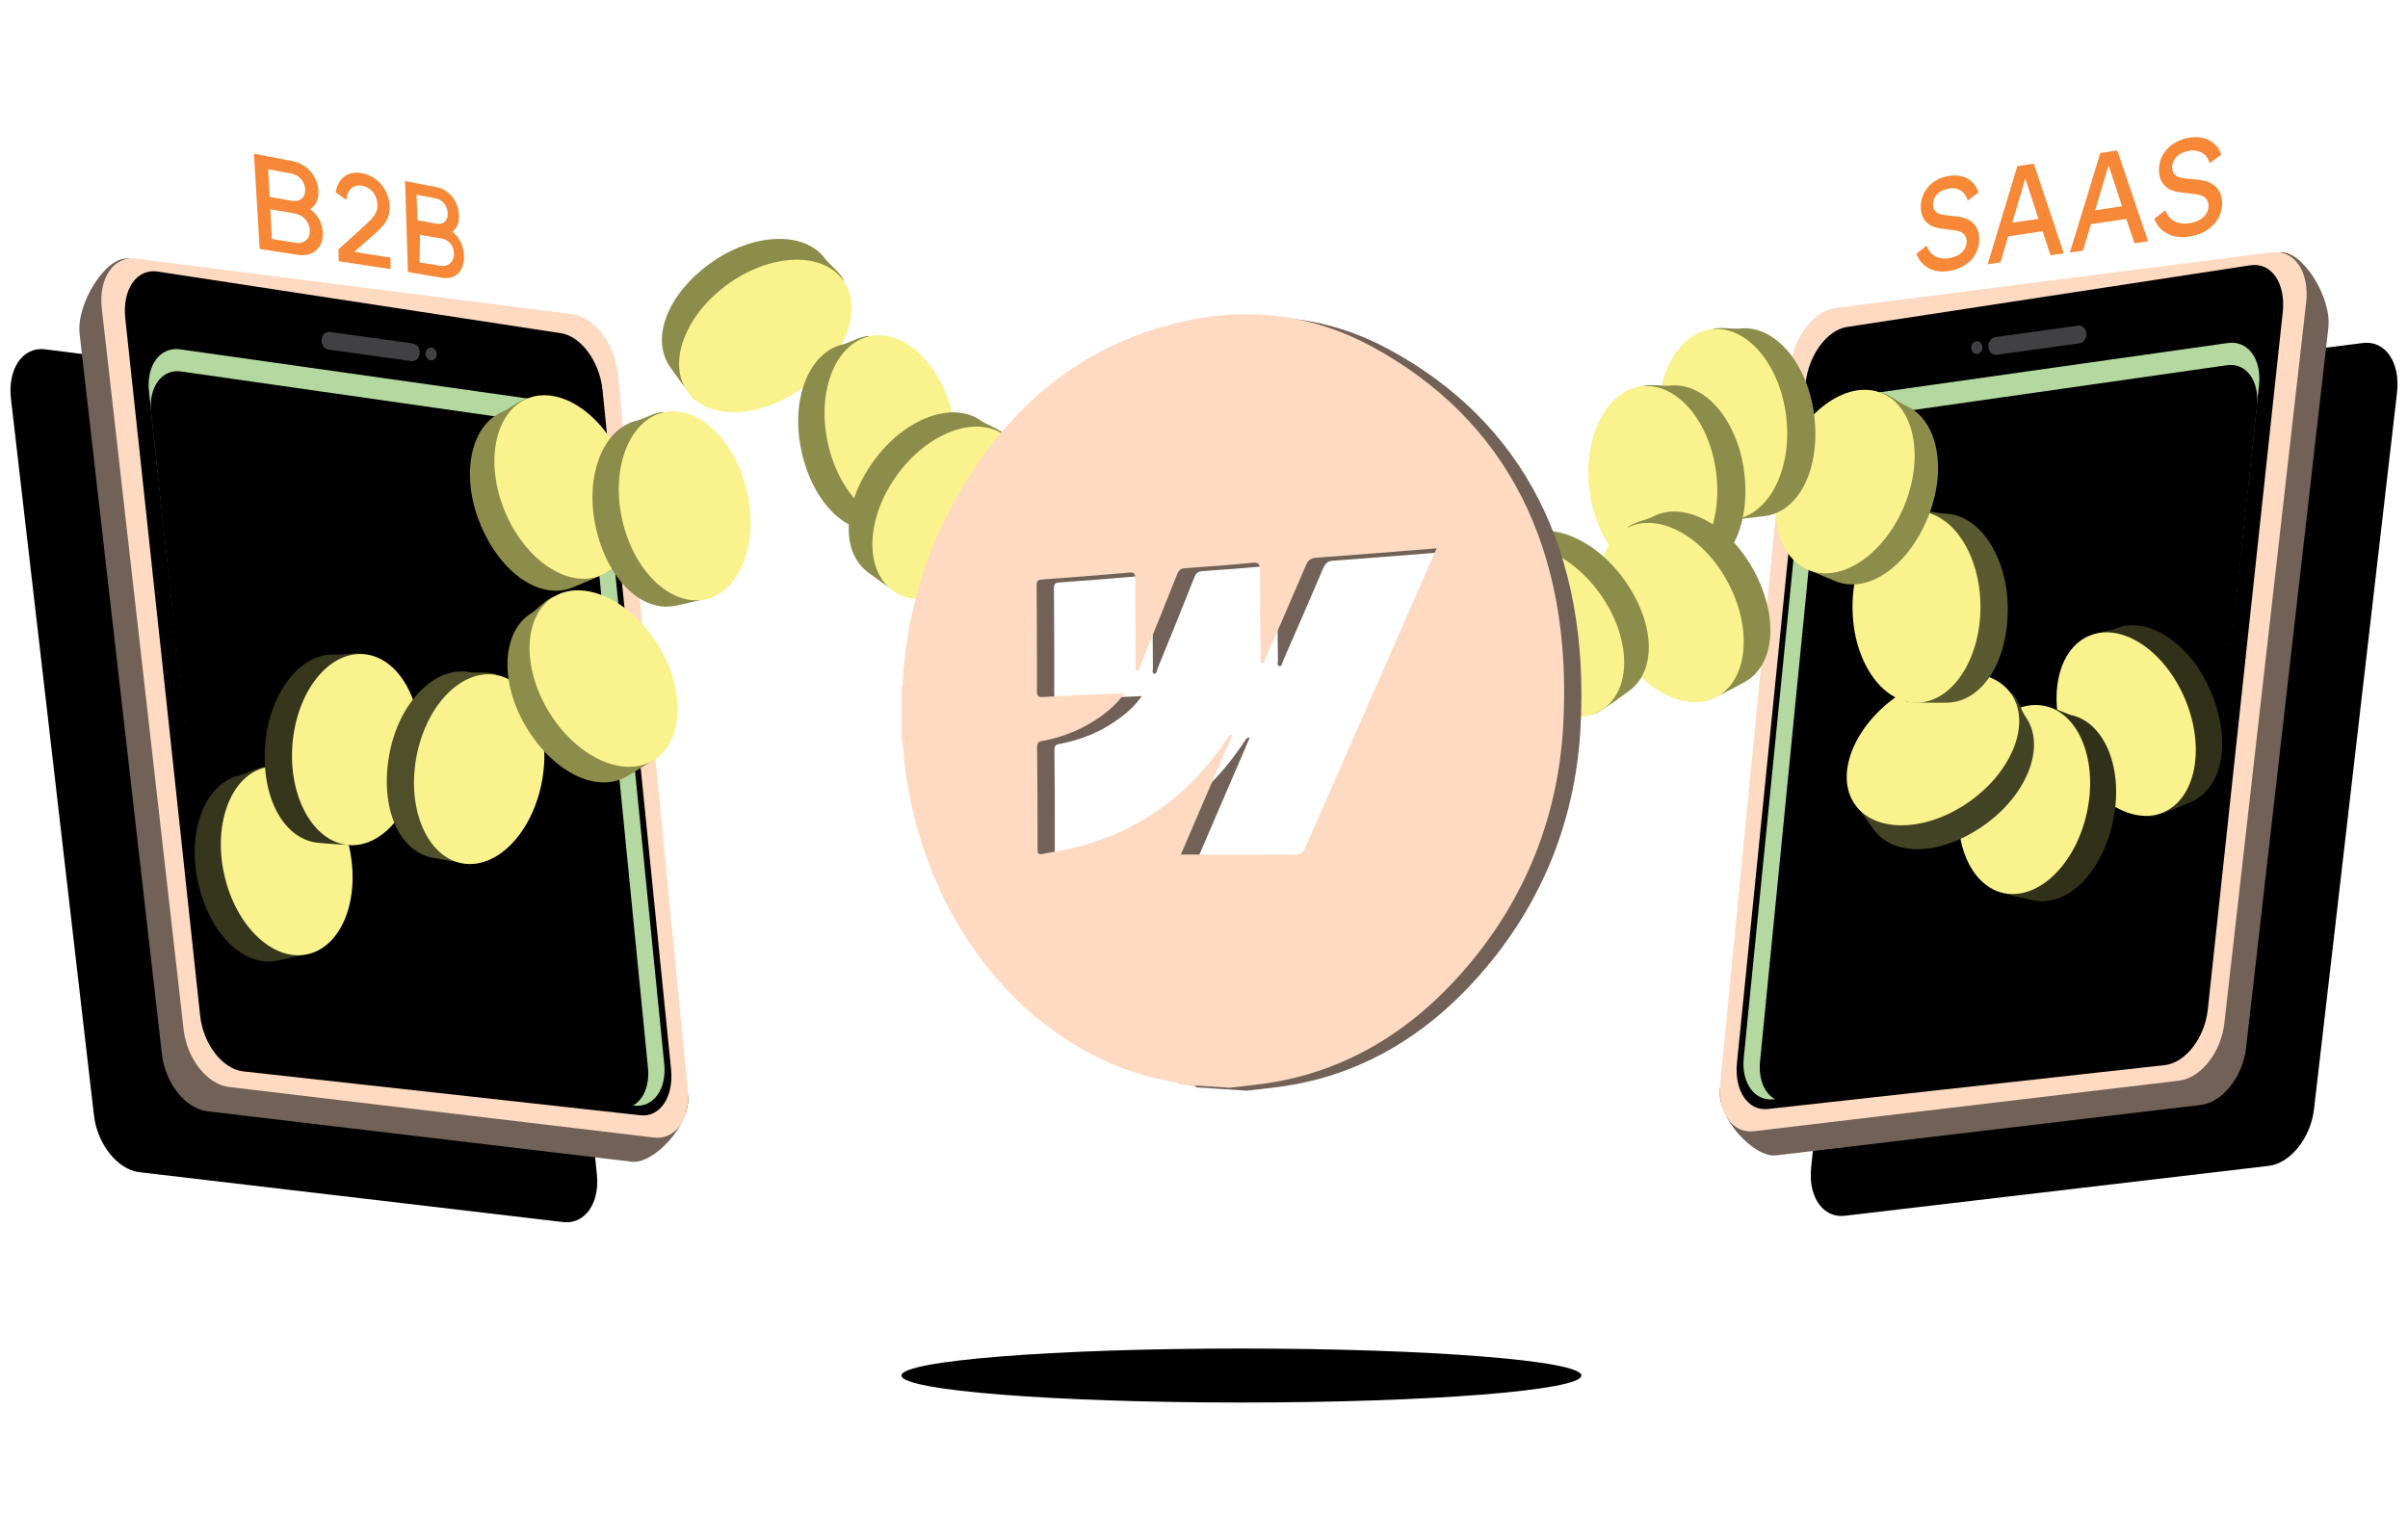
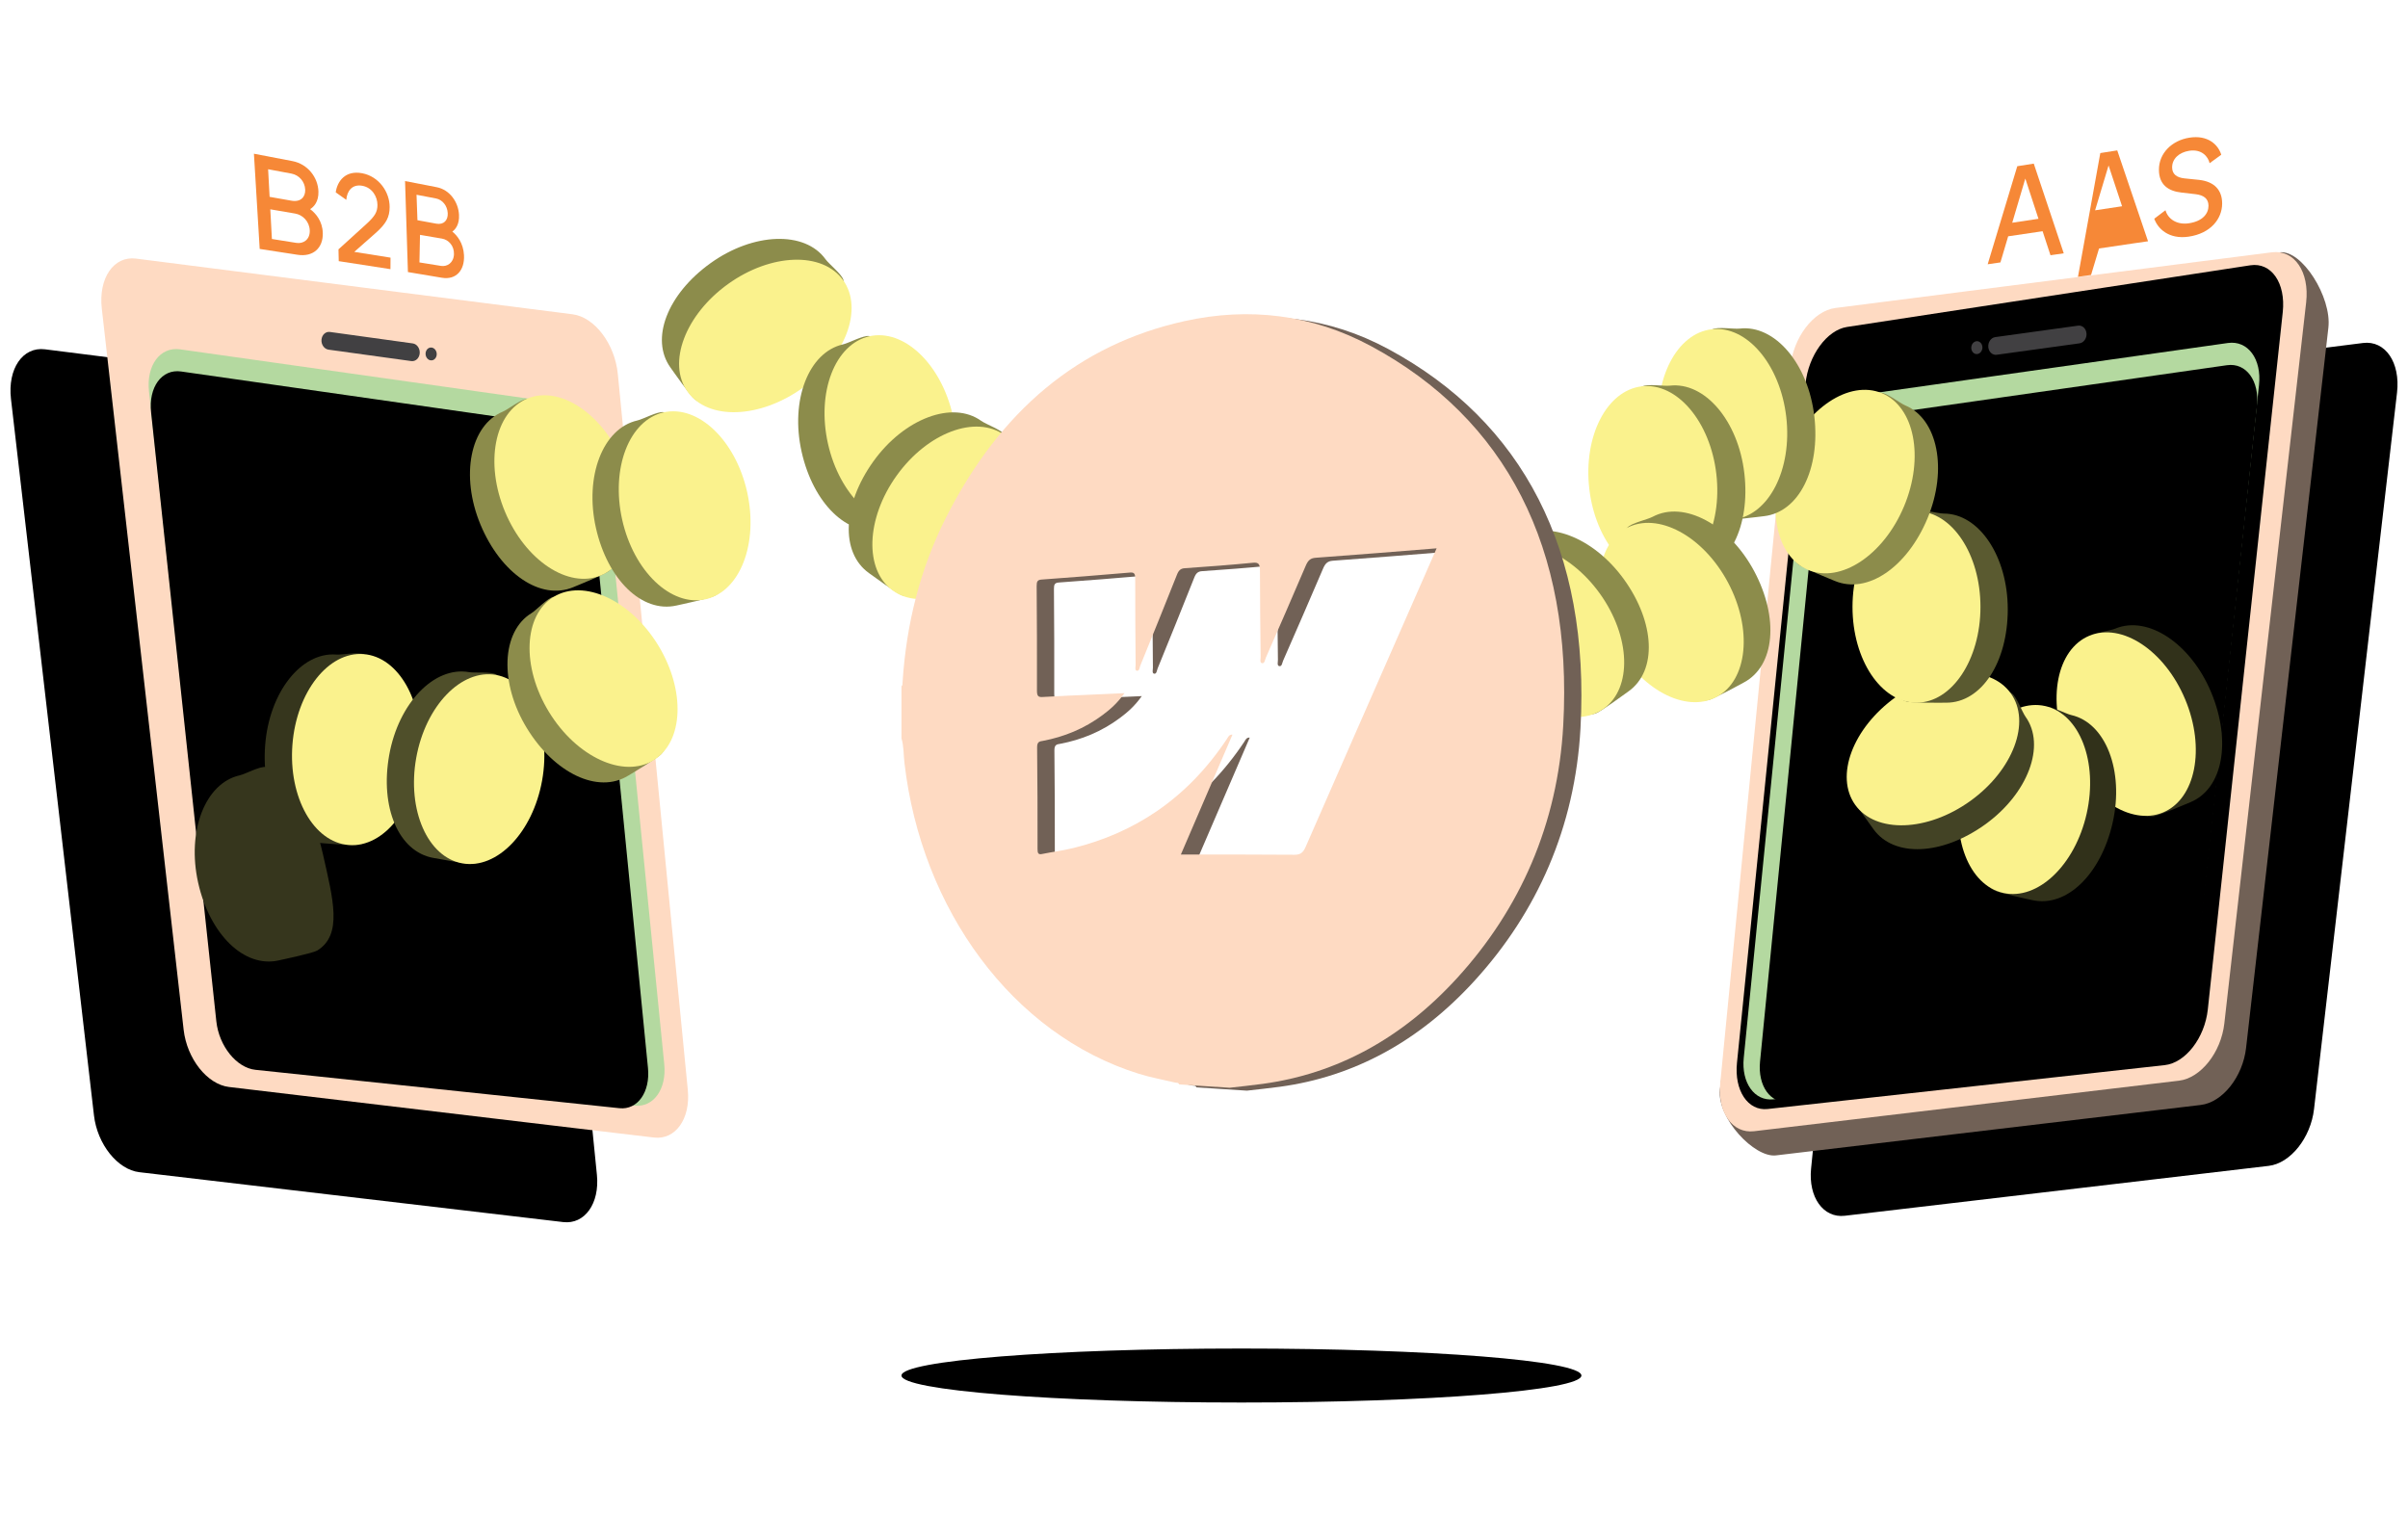
<svg xmlns="http://www.w3.org/2000/svg" version="1.1" id="Layer_1" x="0px" y="0px" viewBox="0 0 629.68 402.65" style="enable-background:new 0 0 629.68 402.65;" xml:space="preserve">
  <style type="text/css">
	.st0{fill:#716156;}
	.st1{fill:#FEDAC2;}
	.st2{fill:#414042;}
	.st3{fill:#B4D9A0;}
	.st4{fill:#31311A;}
	.st5{fill:#FAF28D;}
	.st6{fill:#434325;}
	.st7{fill:#5A5A30;}
	.st8{fill:#8C8C4B;}
	.st9{fill:#36361D;}
	.st10{fill:#4F4F2A;}
	.st11{fill:#F68837;}
</style>
  <g>
    <g>
      <path d="M593.26,304.9l-110.86,13.05c-5.62,0.66-9.56-4.86-8.81-12.35l18.61-185.99c0.78-7.84,6.1-14.8,11.86-15.53L617.92,89.7    c5.82-0.73,9.8,5.09,8.89,12.99l-21.7,187.35C604.24,297.59,598.93,304.23,593.26,304.9z" />
      <path class="st0" d="M575.49,288.97l-1,0.12l-110.08,13.07c-5.63,0.67-15.4-9.65-14.67-17.18l24.24-182.21    c0.78-7.89,6.09-14.88,11.87-15.62L596.1,65.99c5.84-0.74,13.67,11.75,12.76,19.7l-21.52,188.35    C586.48,281.62,581.17,288.3,575.49,288.97z" />
      <path class="st1" d="M569.8,282.62l-111.12,13.22c-5.63,0.67-9.59-4.89-8.86-12.42l18.3-187.24c0.77-7.9,6.08-14.91,11.86-15.64    l114.13-14.56c5.84-0.74,9.84,5.11,8.94,13.07l-21.4,188.61C580.79,275.25,575.49,281.94,569.8,282.62z" />
      <path d="M566.09,278.55l-103.86,11.48c-5.17,0.57-8.76-4.84-8.02-12.08l17.92-177.6c0.75-7.39,5.6-14.03,10.84-14.84l105.48-16.13    c5.49-0.84,9.29,4.64,8.48,12.23L577.33,264C576.53,271.44,571.49,277.95,566.09,278.55z" />
      <g>
        <path class="st2" d="M518.24,90.12c0.36,0.82,0.07,1.84-0.65,2.28c-0.72,0.44-1.6,0.13-1.96-0.69c-0.36-0.82-0.07-1.84,0.65-2.28     C517,88.99,517.88,89.3,518.24,90.12z" />
        <path class="st2" d="M543.78,89.79l-21.66,2.99c-1.11,0.15-2.09-0.76-2.19-2.03v0c-0.1-1.28,0.71-2.44,1.82-2.59l21.67-3     c1.11-0.15,2.09,0.76,2.19,2.04v0C545.71,88.48,544.89,89.64,543.78,89.79z" />
      </g>
      <path class="st3" d="M562.42,277.19l-98.71,10.31c-4.92,0.51-8.38-4.33-7.73-10.82l15.9-159.43c0.66-6.65,5.25-12.62,10.26-13.33    l100.45-14.22c5.22-0.74,8.87,4.19,8.13,11.01l-17.7,163.46C572.3,270.83,567.55,276.66,562.42,277.19z" />
      <path d="M562.89,278.13l-95.2,10.04c-4.74,0.5-8.08-4.22-7.45-10.54l15.33-155.3c0.64-6.48,5.06-12.29,9.89-12.98l96.88-13.84    c5.04-0.72,8.55,4.09,7.84,10.73l-10.51,98.13l-6.55,61.09C572.42,271.94,567.84,277.61,562.89,278.13z" />
    </g>
  </g>
  <g>
    <g>
      <path class="st4" d="M547.33,193.94c4.58,11,7.87,20.1,15.72,19.57c1.26-0.09,8.54-3.22,9.72-3.71    c8.53-3.55,10.77-15.96,5.45-28.72c-5.32-12.77-16.54-20.23-25.08-16.68c-1.42,0.59-5.74,1.09-6.82,2.17    C540.91,171.98,542.9,183.3,547.33,193.94z" />
      <ellipse transform="matrix(0.923 -0.385 0.385 0.923 -30.192 228.339)" class="st5" cx="555.96" cy="189.68" rx="16.73" ry="25.04" />
    </g>
    <g>
      <path class="st4" d="M519.8,207.77c-2.61,11.63-5.18,20.95,1.54,25.05c1.08,0.66,8.83,2.3,10.08,2.58    c9.02,2.02,18.01-6.81,21.04-20.3c3.03-13.49-1.82-26.07-10.84-28.1c-1.5-0.34-5.31-2.43-6.82-2.17    C527.24,186.12,522.33,196.52,519.8,207.77z" />
      <ellipse transform="matrix(0.219 -0.976 0.976 0.219 209.172 679.868)" class="st5" cx="529.31" cy="209.26" rx="25.04" ry="16.73" />
    </g>
    <g>
      <path class="st6" d="M499.57,188.44c-9.68,6.95-17.8,12.21-15.51,19.74c0.37,1.21,5.07,7.59,5.81,8.63    c5.39,7.51,17.98,6.89,29.21-1.18c11.23-8.06,15.97-20.69,10.58-28.2c-0.9-1.25-2.35-5.35-3.66-6.16    C519.52,177.22,508.93,181.72,499.57,188.44z" />
      <ellipse transform="matrix(0.812 -0.583 0.583 0.812 -19.34 331.647)" class="st5" cx="505.67" cy="195.88" rx="25.04" ry="16.73" />
    </g>
    <g>
      <path class="st7" d="M491.55,159.35c0,11.92-0.46,21.58,6.99,24.11c1.2,0.41,9.12,0.31,10.4,0.31c9.24,0,16.08-10.59,16.08-24.42    c0-13.83-7.49-25.04-16.73-25.04c-1.54,0-5.72-1.21-7.13-0.62C494.07,136.61,491.55,147.83,491.55,159.35z" />
      <ellipse class="st5" cx="501.15" cy="158.73" rx="16.73" ry="25.04" />
    </g>
    <g>
      <path class="st8" d="M473.14,122.7c-4.58,11-8.72,19.74-2.82,24.94c0.95,0.83,8.3,3.8,9.48,4.29c8.53,3.55,18.91-3.59,24.23-16.36    c5.32-12.77,2.71-26-5.82-29.55c-1.42-0.59-4.81-3.31-6.35-3.32C484.21,102.67,477.57,112.06,473.14,122.7z" />
      <ellipse transform="matrix(0.385 -0.923 0.923 0.385 180.684 522.614)" class="st5" cx="482.24" cy="125.81" rx="25.04" ry="16.73" />
    </g>
    <g>
      <path class="st8" d="M441.19,112.74c1.37,11.84,2.02,21.49,9.72,23.14c1.23,0.27,9.1-0.74,10.37-0.89    c9.18-1.06,14.75-12.37,13.16-26.11c-1.59-13.74-10.32-24.01-19.5-22.95c-1.53,0.18-5.82-0.54-7.16,0.2    C441.08,89.85,439.86,101.29,441.19,112.74z" />
      <ellipse transform="matrix(0.993 -0.115 0.115 0.993 -9.776 52.555)" class="st5" cx="450.65" cy="111.02" rx="16.73" ry="25.04" />
    </g>
    <g>
      <path class="st8" d="M422.89,127.67c1.37,11.84,2.02,21.49,9.72,23.14c1.23,0.27,9.1-0.74,10.37-0.89    c9.18-1.06,14.75-12.37,13.16-26.11s-10.32-24.01-19.5-22.95c-1.53,0.18-5.82-0.54-7.16,0.2    C422.78,104.79,421.57,116.22,422.89,127.67z" />
      <ellipse transform="matrix(0.993 -0.115 0.115 0.993 -11.614 50.551)" class="st5" cx="432.36" cy="125.95" rx="16.73" ry="25.04" />
    </g>
    <g>
      <path class="st8" d="M429.18,165.12c5.61,10.52,9.74,19.26,17.51,17.98c1.25-0.2,8.2-4.02,9.32-4.62    c8.16-4.35,9.21-16.91,2.7-29.11c-6.51-12.2-18.39-18.57-26.55-14.22c-1.36,0.73-5.61,1.63-6.59,2.81    C420.71,143.87,423.76,154.96,429.18,165.12z" />
      <ellipse transform="matrix(0.882 -0.47 0.47 0.882 -23.878 224.576)" class="st5" cx="437.36" cy="160.06" rx="16.73" ry="25.04" />
    </g>
    <g>
      <path class="st8" d="M397.51,171.08c6.95,9.68,12.21,17.8,19.74,15.51c1.21-0.37,7.59-5.07,8.63-5.81    c7.51-5.39,6.89-17.98-1.18-29.21c-8.06-11.23-20.69-15.97-28.2-10.58c-1.25,0.9-5.35,2.35-6.16,3.66    C386.29,151.14,390.79,161.72,397.51,171.08z" />
      <ellipse transform="matrix(0.812 -0.583 0.583 0.812 -20.223 267.107)" class="st5" cx="404.94" cy="164.98" rx="16.73" ry="25.04" />
    </g>
  </g>
  <g>
    <g>
      <path d="M36.42,306.55l110.86,13.05c5.62,0.66,9.56-4.86,8.81-12.35l-18.61-185.99c-0.78-7.84-6.1-14.8-11.86-15.53L11.76,91.35    c-5.82-0.73-9.8,5.09-8.89,12.99l21.7,187.35C25.44,299.23,30.75,305.88,36.42,306.55z" />
-       <path class="st0" d="M54.19,290.62l1,0.12l110.08,13.07c5.63,0.67,15.4-9.65,14.67-17.18L155.7,104.42    c-0.78-7.89-6.09-14.88-11.87-15.62L33.58,67.63c-5.84-0.74-13.67,11.75-12.76,19.7l21.52,188.35    C43.2,283.26,48.51,289.95,54.19,290.62z" />
      <path class="st1" d="M59.88,284.27L171,297.49c5.63,0.67,9.59-4.89,8.86-12.42l-18.3-187.24c-0.77-7.9-6.08-14.91-11.86-15.64    L35.56,67.63c-5.84-0.74-9.84,5.11-8.94,13.07l21.4,188.61C48.89,276.9,54.19,283.59,59.88,284.27z" />
-       <path d="M63.6,280.19l103.86,11.48c5.17,0.57,8.76-4.84,8.02-12.08l-17.92-177.6c-0.75-7.39-5.6-14.03-10.84-14.84L41.24,71.02    c-5.49-0.84-9.29,4.64-8.48,12.23l19.58,182.4C53.15,273.08,58.19,279.6,63.6,280.19z" />
      <g>
        <path class="st2" d="M111.44,91.77c-0.36,0.82-0.07,1.84,0.65,2.28c0.72,0.44,1.6,0.13,1.96-0.69c0.36-0.82,0.07-1.84-0.65-2.28     C112.68,90.64,111.8,90.95,111.44,91.77z" />
        <path class="st2" d="M85.9,91.44l21.66,2.99c1.11,0.15,2.09-0.76,2.19-2.03l0,0c0.1-1.28-0.71-2.44-1.82-2.59l-21.67-3     c-1.11-0.15-2.09,0.76-2.19,2.04l0,0C83.97,90.12,84.79,91.28,85.9,91.44z" />
      </g>
      <path class="st3" d="M67.26,278.84l98.71,10.31c4.92,0.51,8.38-4.33,7.73-10.82l-15.9-159.43c-0.66-6.65-5.25-12.62-10.26-13.33    L47.09,91.36c-5.22-0.74-8.87,4.19-8.13,11.01l17.7,163.46C57.38,272.48,62.13,278.3,67.26,278.84z" />
      <path d="M66.79,279.78l95.2,10.04c4.74,0.5,8.08-4.22,7.45-10.54l-15.33-155.3c-0.64-6.48-5.06-12.29-9.89-12.98L47.35,97.15    c-5.04-0.72-8.55,4.09-7.84,10.73l10.51,98.13l6.55,61.09C57.27,273.58,61.85,279.25,66.79,279.78z" />
    </g>
  </g>
  <g>
    <g>
      <path class="st9" d="M84.48,223.54c2.61,11.63,5.18,20.95-1.54,25.05c-1.08,0.66-8.83,2.3-10.08,2.58    c-9.02,2.02-18.01-6.81-21.04-20.3c-3.03-13.49,1.82-26.07,10.84-28.1c1.5-0.34,5.31-2.43,6.82-2.17    C77.04,201.9,81.95,212.3,84.48,223.54z" />
-       <ellipse transform="matrix(0.976 -0.219 0.219 0.976 -47.478 21.891)" class="st5" cx="74.97" cy="225.04" rx="16.73" ry="25.04" />
    </g>
    <g>
      <path class="st9" d="M102.7,197.44c-0.92,11.88-1.21,21.55-8.83,23.49c-1.22,0.31-9.12-0.39-10.39-0.49    c-9.21-0.71-15.21-11.8-14.14-25.59c1.07-13.79,9.4-24.39,18.62-23.67c1.54,0.12,5.79-0.76,7.16-0.07    C101.94,174.56,103.59,185.95,102.7,197.44z" />
      <ellipse transform="matrix(0.077 -0.997 0.997 0.077 -109.508 273.832)" class="st5" cx="93.18" cy="196.07" rx="25.04" ry="16.73" />
    </g>
    <g>
      <path class="st10" d="M134.71,203.38c-2.1,11.73-3.34,21.32-11.12,22.5c-1.25,0.19-9.03-1.3-10.29-1.52    c-9.1-1.63-13.97-13.25-11.53-26.87c2.43-13.61,11.78-23.33,20.88-21.71c1.52,0.27,5.84-0.18,7.13,0.64    C136.23,180.54,136.73,192.03,134.71,203.38z" />
      <ellipse transform="matrix(0.176 -0.984 0.984 0.176 -94.627 289.123)" class="st5" cx="125.37" cy="201.08" rx="25.04" ry="16.73" />
    </g>
    <g>
      <path class="st8" d="M166.33,172.97c6.22,10.16,11.66,18.16,6.62,24.21c-0.81,0.97-7.62,5.03-8.71,5.69    c-7.88,4.82-19.24-0.64-26.46-12.43c-7.22-11.8-6.68-25.27,1.2-30.09c1.31-0.8,4.25-4.01,5.76-4.25    C152.31,154.88,160.31,163.14,166.33,172.97z" />
      <ellipse transform="matrix(0.853 -0.522 0.522 0.853 -69.422 108.481)" class="st5" cx="157.82" cy="177.45" rx="16.73" ry="25.04" />
    </g>
    <g>
      <path class="st8" d="M156.54,124.34c4.58,11,8.72,19.74,2.82,24.94c-0.95,0.83-8.3,3.8-9.48,4.29    c-8.53,3.55-18.91-3.59-24.23-16.36s-2.71-26,5.82-29.55c1.42-0.59,4.81-3.31,6.35-3.32    C145.47,104.32,152.11,113.71,156.54,124.34z" />
      <ellipse transform="matrix(0.923 -0.385 0.385 0.923 -37.674 66.486)" class="st5" cx="147.44" cy="127.46" rx="16.73" ry="25.04" />
    </g>
    <g>
      <path class="st8" d="M188.49,130.73c2.61,11.63,5.18,20.95-1.54,25.05c-1.08,0.66-8.83,2.3-10.08,2.58    c-9.02,2.02-18.01-6.81-21.04-20.3c-3.03-13.49,1.82-26.07,10.84-28.1c1.5-0.34,5.31-2.43,6.82-2.17    C181.05,109.09,185.97,119.49,188.49,130.73z" />
      <ellipse transform="matrix(0.976 -0.219 0.219 0.976 -24.62 42.423)" class="st5" cx="178.99" cy="132.23" rx="16.73" ry="25.04" />
    </g>
    <g>
      <path class="st8" d="M205.31,96.02c-9.68,6.95-17.26,12.96-23.66,8.38c-1.03-0.73-5.57-7.23-6.32-8.27    c-5.39-7.51-0.77-19.24,10.46-27.3c11.23-8.06,24.71-8.52,30.1-1.01c0.9,1.25,4.31,3.94,4.67,5.43    C222.32,80.71,214.67,89.3,205.31,96.02z" />
      <ellipse transform="matrix(0.812 -0.583 0.583 0.812 -13.668 133.247)" class="st5" cx="200.22" cy="87.86" rx="25.04" ry="16.73" />
    </g>
    <g>
      <path class="st8" d="M242.28,110.83c2.61,11.63,5.18,20.95-1.54,25.05c-1.08,0.66-8.83,2.3-10.08,2.58    c-9.02,2.02-18.01-6.81-21.04-20.3s1.82-26.07,10.84-28.1c1.5-0.34,5.31-2.43,6.82-2.17C234.84,89.19,239.76,99.59,242.28,110.83z    " />
      <ellipse transform="matrix(0.976 -0.219 0.219 0.976 -18.954 53.724)" class="st5" cx="232.78" cy="112.33" rx="16.73" ry="25.04" />
    </g>
    <g>
      <path class="st8" d="M255.58,140.16c-6.95,9.68-12.21,17.8-19.74,15.51c-1.21-0.37-7.59-5.07-8.63-5.81    c-7.51-5.39-6.89-17.98,1.18-29.21s20.69-15.97,28.2-10.58c1.25,0.9,5.35,2.35,6.16,3.66C266.8,120.21,262.3,130.8,255.58,140.16z    " />
      <ellipse transform="matrix(0.583 -0.812 0.812 0.583 -5.465 257.462)" class="st5" cx="248.15" cy="134.06" rx="25.04" ry="16.73" />
    </g>
  </g>
  <g>
    <g>
      <path class="st0" d="M240.24,193.85c0-4.54,0-9.08,0-13.62c0.33-0.22,0.26-0.62,0.28-0.97c0.98-15.29,4.59-29.74,11.35-43.12    c14.09-27.88,34.67-45.29,62.44-51.41c16.75-3.7,33.29-1.78,48.76,6.57c35.18,18.97,52.78,52.66,50.22,99.17    c-1.43,25.89-11.35,48.08-27.67,65.98c-14.5,15.91-31.59,25.13-50.9,27.76c-2.9,0.4-5.79,0.68-8.66,1.02    c-4.44-0.29-8.84-0.58-13.2-0.86c-0.23-0.58-0.69-0.4-1.05-0.49c-3.2-0.77-6.41-1.34-9.52-2.31    c-33.01-10.28-56.86-42.98-61.27-81.3C240.78,198.13,240.88,195.9,240.24,193.85z M380.19,144.17    c-11.03,0.88-21.45,1.74-31.65,2.47c-1.39,0.1-1.99,0.72-2.57,2.07c-3.45,8.1-6.96,16.12-10.45,24.09    c-0.24,0.55-0.29,1.6-1.05,1.39c-0.56-0.15-0.3-1.07-0.3-1.64c-0.08-7.53-0.18-15.05-0.18-22.56c0-1.61-0.27-2.2-1.82-2.05    c-6.02,0.58-11.96,1.03-17.83,1.43c-1.06,0.07-1.59,0.53-2.04,1.67c-3.17,7.99-6.38,15.91-9.59,23.78    c-0.21,0.53-0.25,1.55-0.97,1.35c-0.52-0.15-0.26-1.02-0.26-1.56c-0.06-7.53-0.12-15.06-0.11-22.58c0-1.29-0.32-1.61-1.39-1.52    c-7.84,0.67-15.54,1.29-23.11,1.83c-1.06,0.08-1.28,0.52-1.27,1.72c0.07,9.08,0.11,18.19,0.08,27.31    c-0.01,1.51,0.4,1.75,1.52,1.68c4.47-0.28,8.99-0.44,13.55-0.65c2.47-0.11,4.94-0.22,7.82-0.35c-1.8,2.54-3.68,4.2-5.67,5.68    c-4.89,3.65-10.15,5.74-15.64,6.79c-0.8,0.15-1.56,0.12-1.54,1.73c0.11,8.83,0.11,17.68,0.11,26.55c0,1.05,0.17,1.52,1.14,1.32    c2.69-0.55,5.44-0.89,8.14-1.55c15.71-3.87,29.61-12.57,40.26-28.57c0.31-0.46,0.54-1.17,1.43-1.1    c-4.54,10.56-8.98,20.87-13.49,31.35c0.94,0,1.56,0,2.18,0c8.99,0.01,18.16-0.02,27.51,0.06c1.45,0.01,2.23-0.45,2.9-1.98    c8.6-19.71,17.4-39.67,26.3-59.95C374.82,156.46,377.42,150.5,380.19,144.17z" />
    </g>
    <g>
      <path class="st1" d="M235.73,193.09c0-4.54,0-9.08,0-13.62c0.33-0.22,0.26-0.62,0.28-0.97c0.98-15.29,4.59-29.74,11.35-43.12    c14.09-27.88,34.67-45.29,62.44-51.41c16.75-3.7,33.29-1.78,48.76,6.57c35.18,18.97,52.78,52.66,50.22,99.17    c-1.43,25.89-11.35,48.08-27.67,65.98c-14.5,15.91-31.59,25.13-50.9,27.76c-2.9,0.4-5.79,0.68-8.66,1.02    c-4.44-0.29-8.84-0.58-13.2-0.86c-0.23-0.58-0.69-0.4-1.05-0.49c-3.2-0.77-6.41-1.34-9.52-2.31    c-33.01-10.28-56.86-42.98-61.27-81.3C236.26,197.36,236.36,195.14,235.73,193.09z M375.67,143.4    c-11.03,0.88-21.45,1.74-31.65,2.47c-1.39,0.1-1.99,0.72-2.57,2.07c-3.45,8.1-6.96,16.12-10.45,24.09    c-0.24,0.55-0.29,1.6-1.05,1.39c-0.56-0.15-0.3-1.07-0.3-1.64c-0.08-7.53-0.18-15.05-0.18-22.56c0-1.61-0.27-2.2-1.82-2.05    c-6.02,0.58-11.96,1.03-17.83,1.43c-1.06,0.07-1.59,0.53-2.04,1.67c-3.17,7.99-6.38,15.91-9.59,23.78    c-0.21,0.53-0.25,1.55-0.97,1.35c-0.52-0.15-0.26-1.02-0.26-1.56c-0.06-7.53-0.12-15.06-0.11-22.58c0-1.29-0.32-1.61-1.39-1.52    c-7.84,0.67-15.54,1.29-23.11,1.83c-1.06,0.08-1.28,0.52-1.27,1.72c0.07,9.08,0.11,18.19,0.08,27.31    c-0.01,1.51,0.4,1.75,1.52,1.68c4.47-0.28,8.99-0.44,13.55-0.65c2.47-0.11,4.94-0.22,7.82-0.35c-1.8,2.54-3.68,4.2-5.67,5.68    c-4.89,3.65-10.15,5.74-15.64,6.79c-0.8,0.15-1.56,0.12-1.54,1.73c0.11,8.83,0.11,17.68,0.11,26.55c0,1.05,0.17,1.52,1.14,1.32    c2.69-0.55,5.44-0.89,8.14-1.55c15.71-3.87,29.61-12.57,40.26-28.57c0.31-0.46,0.54-1.17,1.43-1.1    c-4.54,10.56-8.98,20.87-13.49,31.35c0.94,0,1.56,0,2.18,0c8.99,0.01,18.16-0.02,27.51,0.06c1.45,0.01,2.23-0.45,2.9-1.98    c8.6-19.71,17.4-39.67,26.3-59.95C370.3,155.7,372.9,149.74,375.67,143.4z" />
    </g>
    <ellipse cx="324.63" cy="359.73" rx="88.9" ry="7.06" />
  </g>
  <g>
-     <path class="st11" d="M514.26,63.16c0-1.77-1.14-2.68-3.14-2.93l-3.38-0.43c-3.21-0.38-5.46-2.01-5.46-5.8   c0-4.17,3.17-7.33,7.33-7.99c4.52-0.72,7,1.81,7.74,4.34l-2.82,2.11c-0.34-1.65-1.91-3.63-4.93-3.15   c-2.51,0.39-4.13,2.03-4.13,4.14c0,1.76,1.16,2.59,2.97,2.79l3.53,0.4c3.79,0.47,5.59,2.67,5.59,5.97c0,3.86-2.79,7.54-8.15,8.3   c-4.74,0.68-7.42-2.04-8.27-4.57l2.71-2.12c0.61,2.22,2.75,3.74,5.63,3.32C512.93,67.03,514.26,65.07,514.26,63.16z" />
    <path class="st11" d="M527.51,43.47l4.31-0.68l7.84,23.46l-3.47,0.5l-2.06-6.28l-9,1.33l-2.03,6.83l-3.33,0.48L527.51,43.47z    M533.05,57.22l-3.44-10.53l-3.42,11.56L533.05,57.22z" />
-     <path class="st11" d="M549.22,40.03l4.43-0.7l8.05,23.77l-3.56,0.51l-2.12-6.36l-9.25,1.37l-2.09,6.93l-3.42,0.49L549.22,40.03z    M554.91,53.94l-3.53-10.67L547.86,55L554.91,53.94z" />
+     <path class="st11" d="M549.22,40.03l4.43-0.7l8.05,23.77l-3.56,0.51l-9.25,1.37l-2.09,6.93l-3.42,0.49L549.22,40.03z    M554.91,53.94l-3.53-10.67L547.86,55L554.91,53.94z" />
    <path class="st11" d="M577.51,53.81c0-1.84-1.23-2.78-3.4-3.03l-3.65-0.42c-3.47-0.38-5.91-2.05-5.91-5.99   c0-4.34,3.43-7.64,7.93-8.36c4.89-0.78,7.57,1.84,8.37,4.46l-3.05,2.21c-0.37-1.71-2.07-3.76-5.33-3.25   c-2.72,0.43-4.47,2.14-4.47,4.33c0,1.83,1.26,2.68,3.21,2.89l3.82,0.39c4.1,0.46,6.05,2.74,6.05,6.18c0,4.02-3.01,7.85-8.81,8.68   c-5.12,0.73-8.02-2.08-8.94-4.7l2.93-2.22c0.66,2.31,2.97,3.87,6.08,3.42C576.08,57.85,577.51,55.8,577.51,53.81z" />
  </g>
  <g>
    <g>
      <path class="st11" d="M66.4,40.2l10.07,1.93c4.06,0.78,6.69,4.32,6.8,7.97c0.08,2.67-1.23,4.03-2.17,4.59    c1.44,1.08,3.22,3.09,3.31,6.25c0.11,3.92-2.54,6.32-6.59,5.69l-9.91-1.53L66.4,40.2z M76.24,52.49c2.33,0.41,3.64-0.93,3.57-2.87    c-0.08-2.14-1.62-3.85-3.61-4.22l-6.09-1.14l0.39,7.22L76.24,52.49z M77.49,63.52c1.79,0.29,3.59-0.83,3.51-3.24    c-0.08-2.36-1.84-4.1-3.83-4.43l-6.49-1.11l0.42,7.76L77.49,63.52z" />
      <path class="st11" d="M88.51,65.21l7.41-6.73c2.05-1.9,2.79-3.02,2.78-4.89c0-2.12-1.34-4.52-3.94-5    c-2.66-0.5-4.02,1.35-4.21,3.67l-2.76-1.96c0.42-2.94,2.54-5.83,6.94-4.99c4.4,0.85,7.18,4.95,7.16,8.85    c-0.01,2.6-0.87,4.33-3.73,6.84l-5.52,4.87l9.48,1.51l-0.02,3.01L88.58,68.3L88.51,65.21z" />
      <path class="st11" d="M105.92,47.35l8.29,1.61c3.37,0.66,5.64,3.83,5.82,7.21c0.14,2.52-0.95,3.84-1.75,4.39    c1.27,1.03,2.87,2.99,3.05,6.14c0.22,4.02-2.09,6.55-5.76,5.94l-8.9-1.49L105.92,47.35z M114.07,58.49c2,0.37,3.1-0.92,3.01-2.74    c-0.1-1.98-1.41-3.53-3.08-3.85l-5.08-0.97l0.24,6.66L114.07,58.49z M115.34,69.54c1.59,0.25,3.28-0.8,3.37-3.04    c0.08-2.19-1.38-3.8-3.14-4.1l-5.74-0.98l-0.15,7.21L115.34,69.54z" />
    </g>
  </g>
</svg>